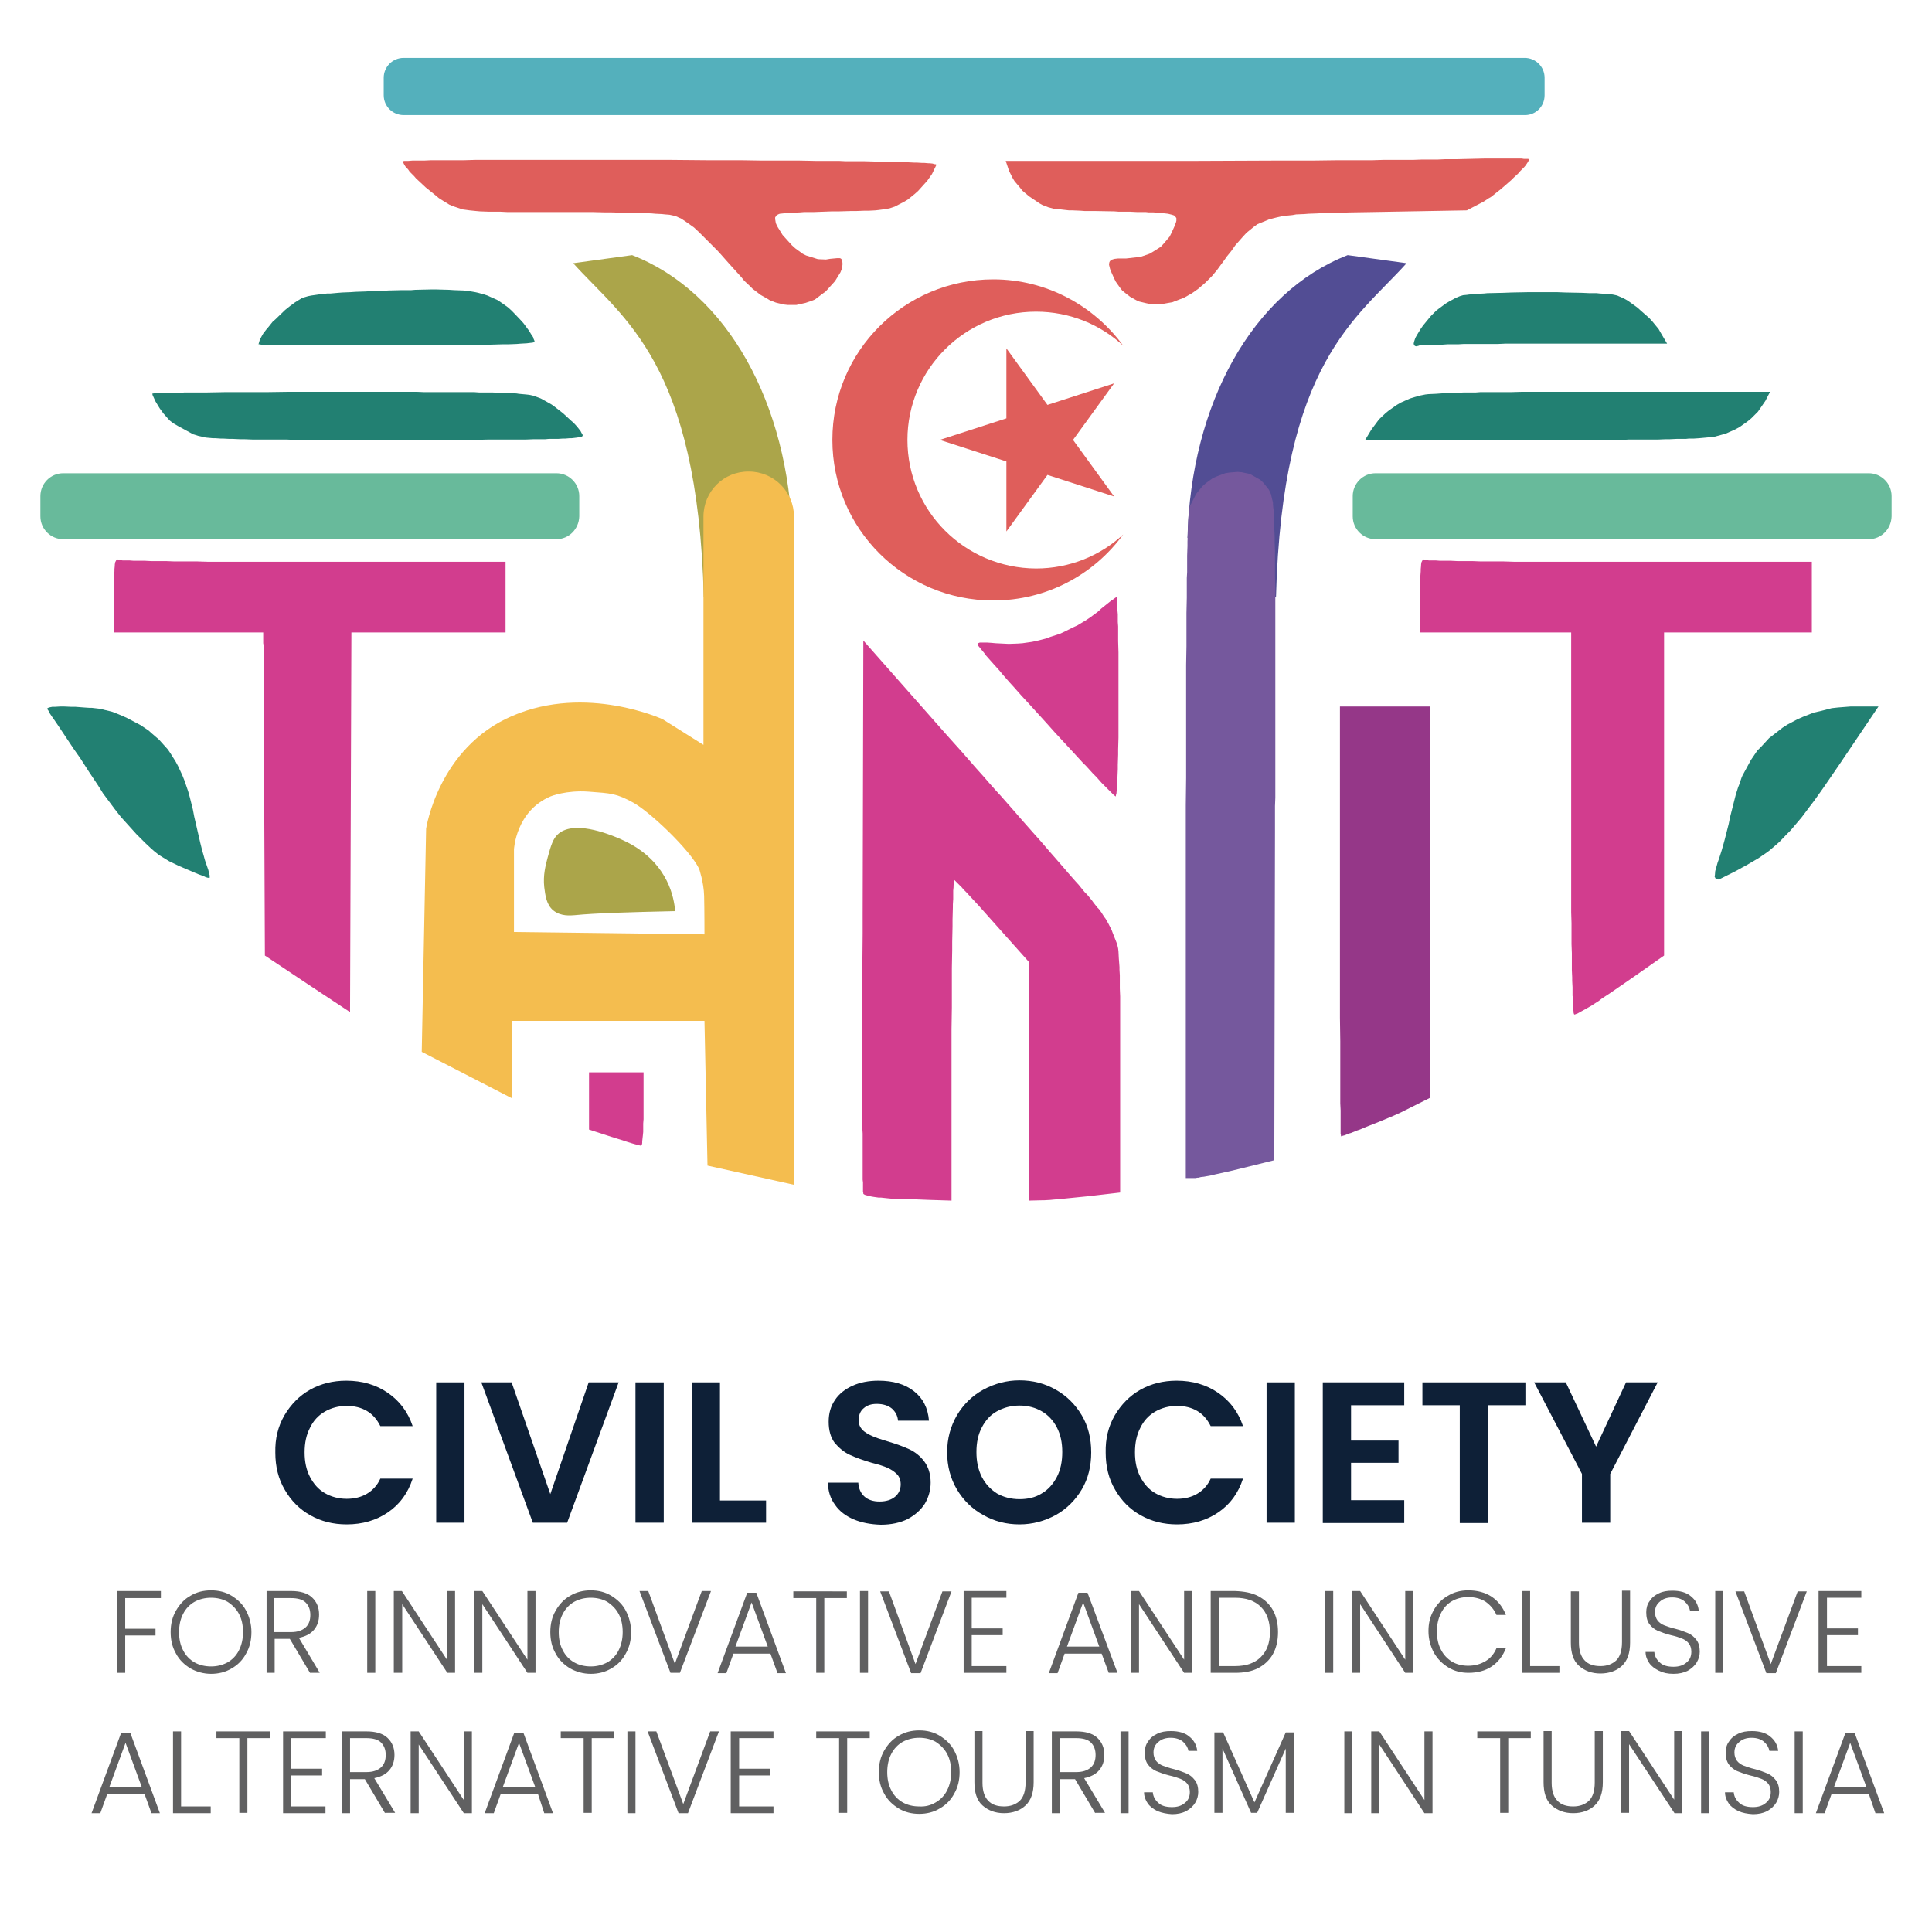
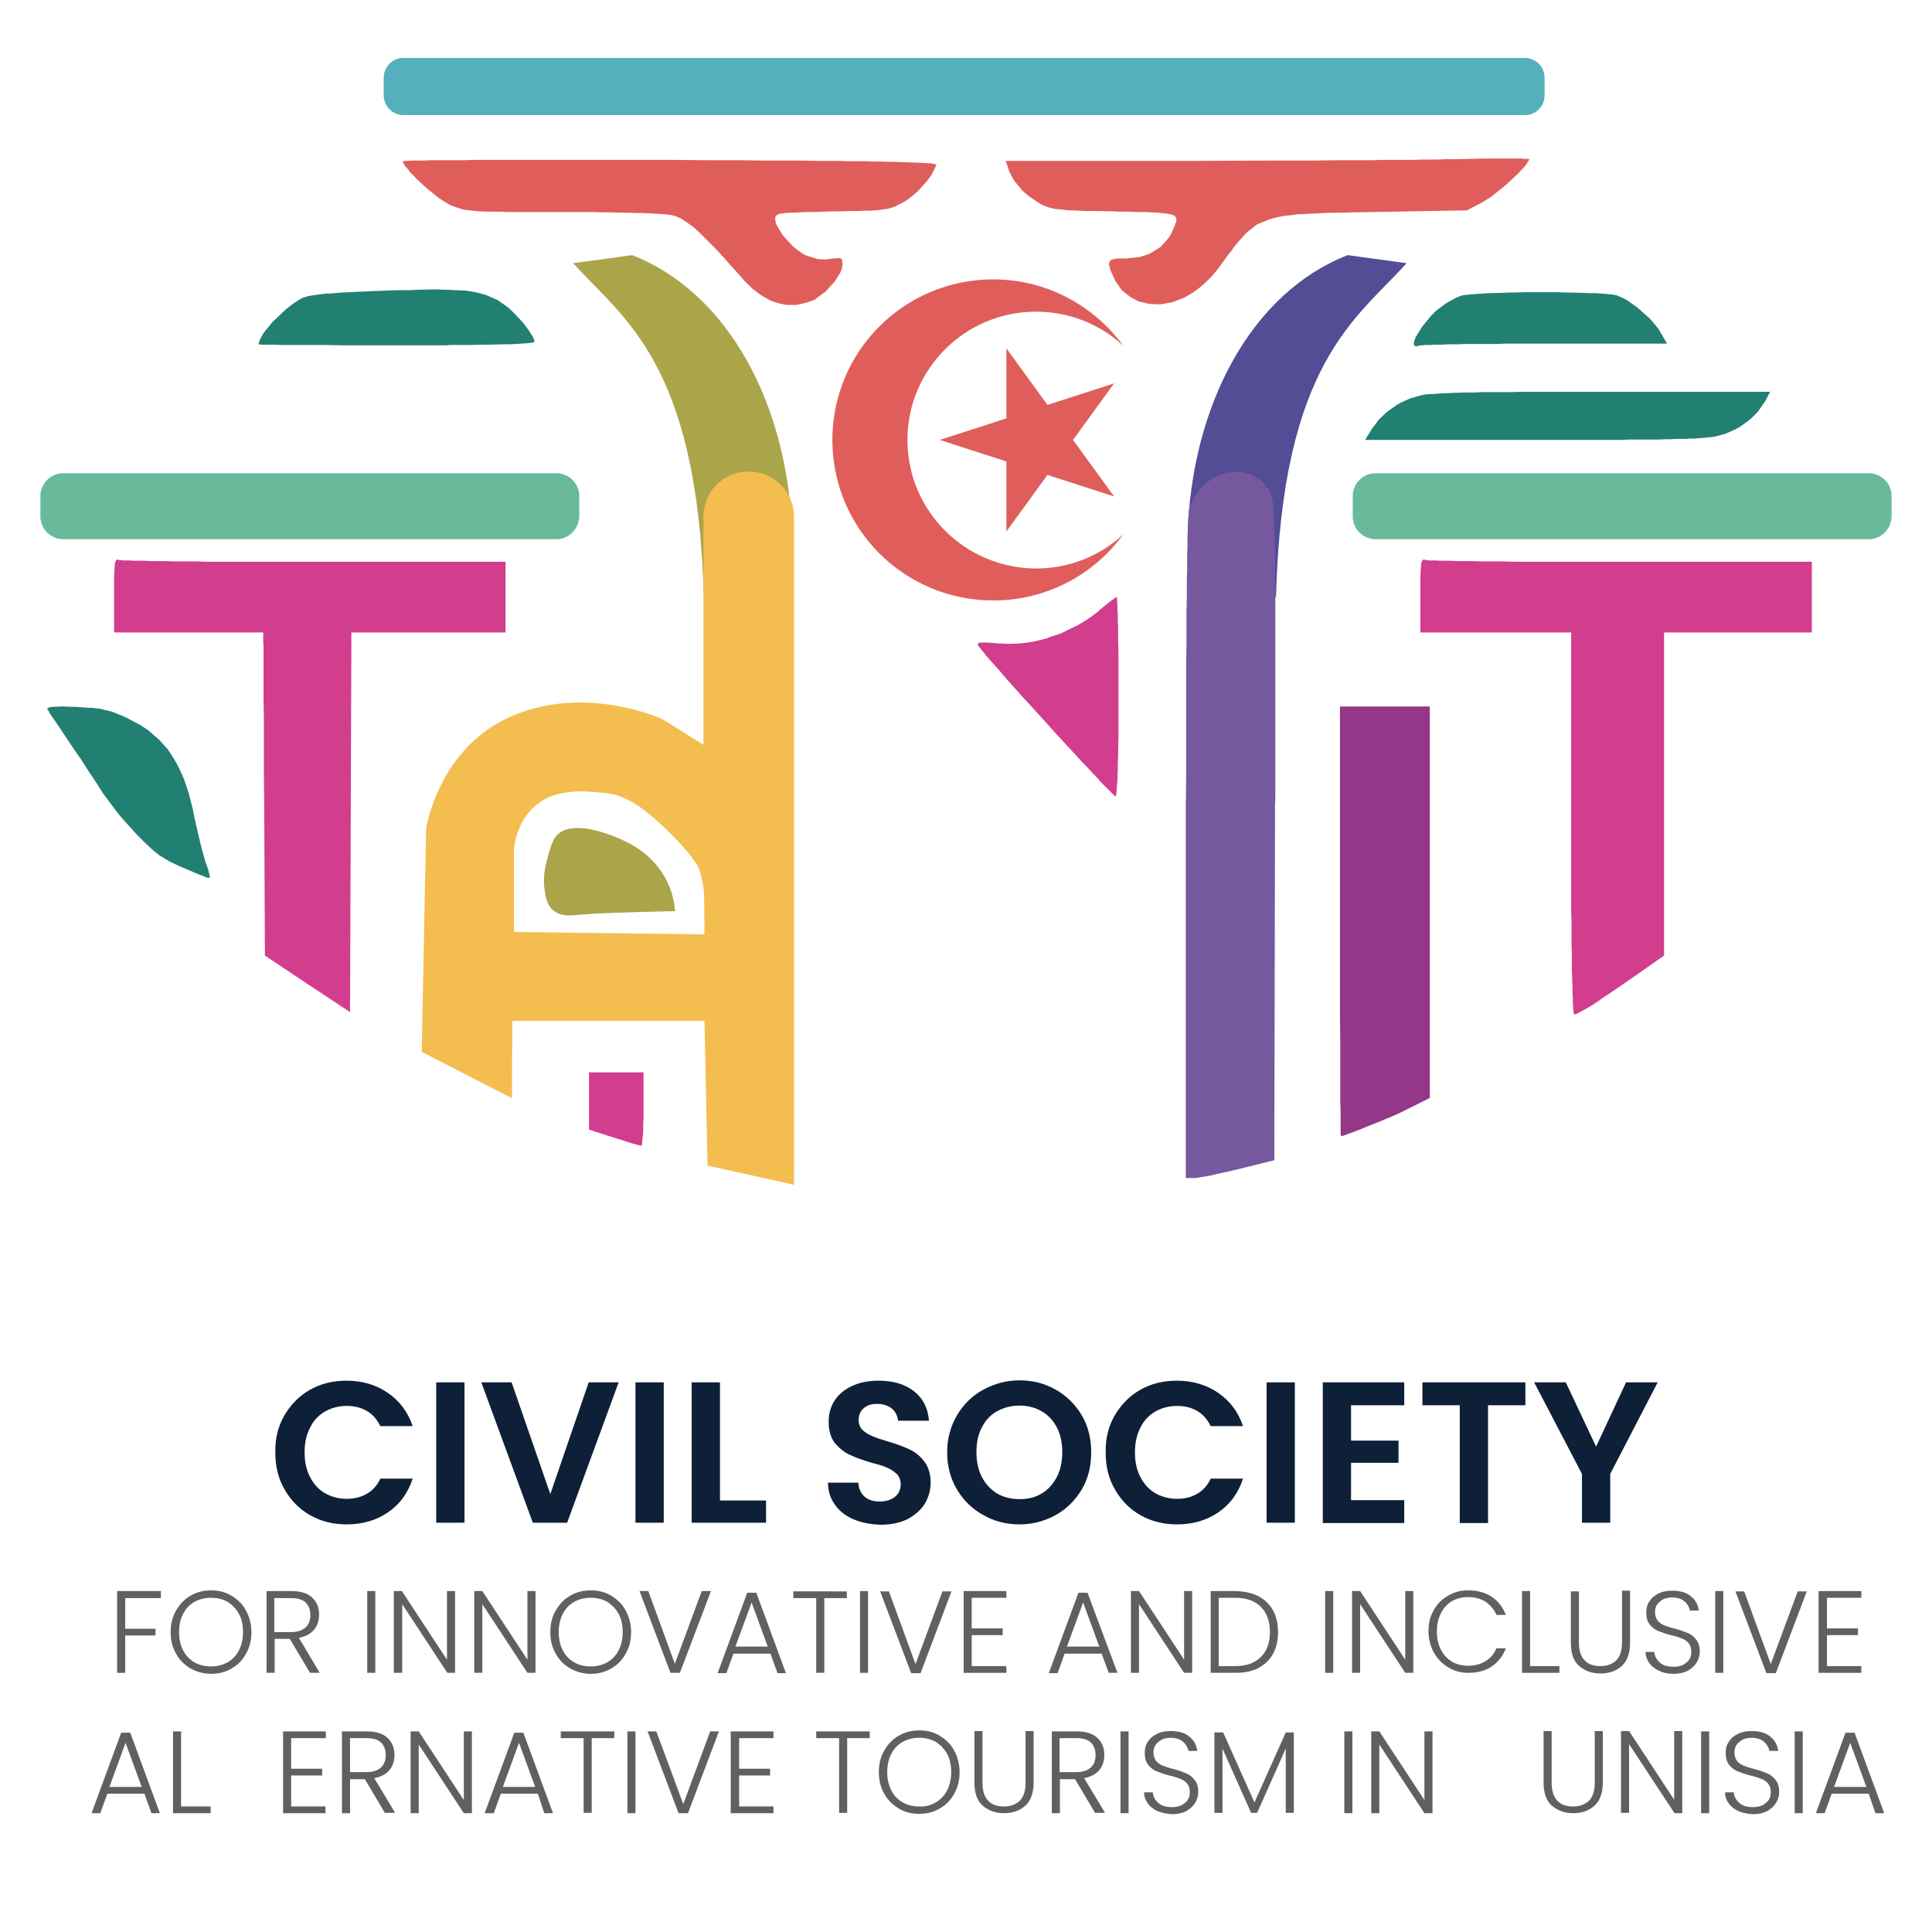
<svg xmlns="http://www.w3.org/2000/svg" version="1.1" id="Layer_1" x="0px" y="0px" viewBox="0 0 574 574" style="enable-background:new 0 0 574 574;" xml:space="preserve">
  <style type="text/css">
	.st0{fill:#54B0BC;}
	.st1{fill:#ABA54A;}
	.st2{fill:#524D94;}
	.st3{fill:#228072;}
	.st4{fill:#D23D8E;}
	.st5{fill:#DF5E5B;}
	.st6{fill:#75589D;}
	.st7{fill:#953788;}
	.st8{fill:#F4BD4F;}
	.st9{fill:#68BA9B;}
	.st10{fill:#606061;}
	.st11{fill:#0E2037;}
</style>
  <g>
    <path class="st0" d="M453.1,34.2H119.9c-3.2,0-5.9-2.6-5.9-5.9v-5.2c0-3.2,2.6-5.9,5.9-5.9h333.1c3.2,0,5.9,2.6,5.9,5.9v5.2   C458.9,31.6,456.3,34.2,453.1,34.2z" />
    <path class="st1" d="M164.4,270.5c-2.1-1.7-2.4-4.6-2.7-6.9c-0.4-3.6,0.4-6.5,1-8.8c1-3.7,1.6-5.5,2.9-6.8   c4.6-4.5,15.1-0.2,17.6,0.8c3.1,1.3,10.7,4.5,14.9,12.9c1.8,3.6,2.3,6.9,2.5,9c-13.7,0.3-23.8,0.6-29.8,1.2   C169.5,272,166.6,272.3,164.4,270.5z" />
    <path class="st1" d="M235.4,159.8c-1-39.8-19.3-73-47.6-84c-5.8,0.8-11.7,1.6-17.5,2.4c14.7,16.4,37,29.4,38.8,99.3L235.4,159.8z" />
    <path class="st2" d="M352.8,159.8c1-39.8,19.3-73,47.6-84c5.8,0.8,11.7,1.6,17.5,2.4c-14.7,16.4-37,29.4-38.8,99.3L352.8,159.8z" />
    <polyline class="st3" points="235.6,352.4 235.6,352.4 235.6,352.3  " />
-     <polyline class="st3" points="546.3,227.4 541.7,234.1 539,237.9 537.7,239.6 535.3,242.8 534.2,244.1 532,246.7 530.9,247.8    528.8,250 527.8,250.9 525.7,252.7 524.6,253.5 522.4,255 521.2,255.7 518.8,257.1 517.5,257.8 515.7,258.8 514.9,259.2 513.3,260    512.7,260.3 511.5,260.9 511.1,261.1 510.5,261.3 510.4,261.3 509.7,261 509.4,260.4 509.5,260 509.6,258.8 509.8,258.1    510.3,256.3 510.7,255.2 511.5,252.7 512.1,250.6 512.4,249.5 513.6,244.8 514,242.8 515.7,236.1 516.4,233.9 516.8,232.9    517.4,231.1 517.7,230.4 520.2,225.8 522.1,223 523.3,221.8 525.6,219.3 526.9,218.3 529.6,216.2 531,215.3 534,213.7 535.6,213    538.9,211.7 540.7,211.3 544.2,210.4 546,210.2 549.8,209.9 558.1,209.9  " />
    <polyline class="st3" points="19,209.9 21.3,210 22.5,210 25.1,210.2 26.6,210.3 27.3,210.3 29.9,210.6 31,210.9 33.1,211.4    34.2,211.8 36.4,212.7 37.7,213.3 41.7,215.4 44.1,217 45.1,217.9 47.2,219.7 48.1,220.7 49.9,222.7 50.7,223.9 52.2,226.3    52.9,227.6 54.2,230.4 54.8,231.9 55.9,235.1 56.4,236.9 57.3,240.5 57.7,242.6 59.5,250.4 60.1,252.8 60.4,253.8 60.9,255.6    61.1,256.2 61.9,258.5 62.1,259.4 62.3,260.1 62.3,260.4 62.3,260.8 62.3,260.8 61.8,260.8 61.1,260.6 60.7,260.4 59.7,260    59.1,259.8 57.9,259.3 57.2,259 54.4,257.8 53,257.2 50.3,255.9 49.3,255.3 47.2,254 45.7,252.8 44.9,252.1 43.2,250.5 42.3,249.6    40.5,247.8 39.6,246.8 35.9,242.7 34.1,240.4 30.6,235.7 29.1,233.3 26.5,229.4 24.7,226.6 23.8,225.2 21.9,222.5 21.1,221.3    19.5,218.9 18.9,218 17.1,215.3 16,213.7 15.5,213 14.7,211.8 14.5,211.3 14,210.6 14,210.5 14.5,210.2 15.5,210 16.2,210    17.9,209.9  " />
    <polyline class="st4" points="331.9,178 331.9,179 332,179.8 332,181.4 332.1,182.5 332.1,184.8 332.2,186.1 332.2,188.9    332.2,190.5 332.3,193.8 332.3,195.5 332.3,199.1 332.3,201.1 332.3,205 332.3,207 332.3,211.4 332.3,213.4 332.3,217.4    332.3,219.2 332.2,222.7 332.2,224.2 332.1,227.2 332.1,228.5 332,230.9 332,231.9 331.8,233.8 331.8,234.5 331.7,235.7 331.6,236    331.5,236.6 331.4,236.6 330.8,236.1 330,235.3 329.4,234.7 328.1,233.4 327.3,232.6 325.7,230.8 324.7,229.8 322.7,227.6    321.6,226.5 319.4,224.1 318.2,222.8 313.3,217.5 310.8,214.7 305.8,209.2 303.4,206.6 301.1,204 300,202.8 297.9,200.4 297,199.3    295.2,197.3 294.4,196.4 292.9,194.7 292.4,194 291.4,192.8 291,192.3 290.5,191.7 290.5,191.6 290.6,191.1 291.1,190.9    291.5,190.9 292.5,190.9 293.2,190.9 294.7,191 295.7,191.1 299.7,191.3 302.4,191.2 303.8,191.1 306.6,190.7 308,190.4    310.8,189.7 312.1,189.2 314.9,188.3 316.2,187.7 318.8,186.4 320.1,185.8 322.6,184.3 323.8,183.5 326.1,181.8 327.2,180.8    330.2,178.4 331,177.9 331.2,177.7 331.7,177.4 331.8,177.4  " />
    <polyline class="st3" points="524.5,119.1 522.3,122.3 520.3,124.3 519.2,125.2 516.8,126.9 515.5,127.6 512.8,128.8 511.4,129.2    510.3,129.5 509.6,129.7 508,129.9 507,130 504.8,130.2 503.3,130.3 501.8,130.3 500.9,130.4 499.2,130.4 498.2,130.4 496.1,130.5    494.9,130.5 492.5,130.6 491.2,130.6 488.5,130.6 487,130.6 483.8,130.6 482.1,130.7 478.6,130.7 476.7,130.7 472.7,130.7    470.5,130.7 466.1,130.7 463.7,130.7 458.7,130.7 405.6,130.7 407.4,127.7 409.7,124.6 411.6,122.8 412.7,121.9 415,120.3    416.2,119.6 418.9,118.4 420.2,118 422,117.5 423.5,117.2 424.4,117.1 426.6,117 428,116.9 429.4,116.8 430.2,116.8 432,116.7    432.9,116.7 435,116.6 436.1,116.6 438.5,116.6 439.8,116.5 442.5,116.5 444,116.5 447.2,116.5 448.9,116.5 452.4,116.4    454.4,116.4 458.4,116.4 460.7,116.4 465.2,116.4 467.7,116.4 472.7,116.4 525.9,116.4  " />
-     <polyline class="st3" points="100.9,116.4 110.3,116.4 116.1,116.4 118.7,116.4 123.7,116.4 126,116.5 130.3,116.5 132.3,116.5    136,116.5 137.7,116.5 140.9,116.5 142.3,116.6 145,116.6 146.2,116.6 148.4,116.7 149.4,116.7 151.2,116.8 152,116.8 153.5,116.9    154.1,117 156.3,117.2 157.2,117.3 158.6,117.6 159.1,117.8 160.2,118.2 160.7,118.4 162.5,119.4 163.9,120.2 164.6,120.7    167.3,122.8 168.6,124 169.8,125.1 170.4,125.6 171.4,126.7 171.8,127.2 172.5,128.1 172.7,128.5 173.1,129.2 173.1,129.5    172.9,129.7 172.5,129.8 171.5,130 170.7,130.1 169.8,130.2 169.2,130.2 168,130.3 167.3,130.3 165.8,130.4 164.9,130.4    163.1,130.4 162,130.5 159.8,130.5 158.6,130.5 156.1,130.6 154.6,130.6 151.7,130.6 150.1,130.6 146.7,130.6 144.9,130.6    141.1,130.7 139,130.7 134.7,130.7 132.4,130.7 127.7,130.7 125.1,130.7 119.9,130.7 117.1,130.7 107.5,130.7 101.7,130.7    99,130.7 94,130.7 91.7,130.7 87.3,130.7 85.3,130.6 81.5,130.6 79.8,130.6 76.6,130.6 75.2,130.6 72.5,130.5 71.3,130.5    69.1,130.4 68.1,130.4 66.2,130.3 65.5,130.3 64,130.2 63.3,130.2 61.1,130 60.3,129.8 58.9,129.5 58.3,129.3 57.3,129 56.8,128.7    53.1,126.7 51.9,126 51.4,125.7 50.5,125 50.2,124.7 48.6,122.9 47.5,121.4 47,120.6 46.1,119.1 45.8,118.4 45.3,117.3 45.3,116.9    45.6,116.9 46.1,116.8 46.4,116.8 47.3,116.8 47.8,116.8 49,116.7 49.7,116.7 51.2,116.7 52,116.7 53.8,116.7 54.8,116.6    56.9,116.6 58,116.6 60.4,116.6 61.6,116.6 66.9,116.5 69.9,116.5 76,116.5 79.3,116.5 86.1,116.4 89.7,116.4 97,116.4  " />
    <polyline class="st3" points="462.5,86.8 465.1,86.9 470.1,87 472.3,87.1 474.4,87.1 475.3,87.2 477,87.3 477.8,87.4 479.1,87.5    479.6,87.6 480.5,87.8 480.7,87.9 482.3,88.6 483.4,89.2 484,89.6 486.5,91.4 487.6,92.4 490,94.5 491,95.6 492.8,97.8 493.3,98.7    495.3,102.1 459.2,102.1 454.3,102.1 451.9,102.1 447.2,102.1 445,102.2 440.8,102.2 438.8,102.2 434.9,102.2 433.2,102.3    430,102.3 428.6,102.4 426,102.4 425,102.5 423.2,102.5 422.6,102.6 421.7,102.6 421.6,102.7 420.8,102.9 420.4,102.8 420.3,102.7    420,102.2 420.1,101.6 420.5,100.4 421,99.5 422.1,97.7 422.8,96.7 425.1,93.9 426.7,92.3 427.6,91.6 429.5,90.2 430.5,89.6    432.5,88.5 433.7,88 434.7,87.7 435.8,87.6 436.5,87.5 438.1,87.4 439,87.3 440.9,87.2 441.9,87.1 446.5,87 449.1,86.9 454.3,86.8    457.1,86.8  " />
    <polyline class="st3" points="129.8,86 133.4,86.1 134.9,86.2 137.7,86.3 138.9,86.4 141.2,86.8 142.1,87 143.9,87.5 144.8,87.8    147.9,89.2 149.5,90.3 150.9,91.3 151.9,92.2 152.4,92.7 154.5,94.9 155.5,96 157.2,98.3 157.8,99.3 158.4,100.2 158.5,100.6    158.8,101.3 158.8,101.5 158.6,101.7 158.2,101.8 157.3,101.9 156.5,102 154.7,102.1 153.5,102.2 150.9,102.3 149.2,102.3    145.7,102.4 143.6,102.4 139.1,102.5 136.5,102.5 133.8,102.5 132.4,102.6 129.5,102.6 127.9,102.6 124.7,102.6 123.1,102.6    119.6,102.6 117.8,102.6 109.5,102.6 104.3,102.6 101.9,102.6 97.1,102.5 94.9,102.5 90.7,102.5 88.8,102.5 85.3,102.5 83.8,102.5    81,102.4 80,102.4 78.2,102.4 77.6,102.4 77.1,102.3 77,102.3 76.8,102.3 76.8,102.3 77.2,100.9 77.8,99.8 78.2,99.1 79.2,97.8    79.8,97.1 81,95.6 81.8,94.9 84.7,92.1 86.2,90.9 87.7,89.8 88.5,89.3 89.8,88.5 90.5,88.3 91.5,88 92.5,87.8 93.2,87.7 94.6,87.5    95.4,87.4 97.2,87.2 98.2,87.2 100.4,87 101.7,86.9 104.2,86.8 105.6,86.7 108.6,86.6 110.2,86.5 113.6,86.4 115.4,86.3    119.6,86.2 122.2,86.2 123.4,86.1 127.9,86  " />
    <polyline class="st5" points="168.2,47.5 178,47.5 183.1,47.5 193.6,47.5 199.1,47.5 210.1,47.6 217,47.6 220.2,47.6 226.4,47.7    229.3,47.7 234.9,47.7 237.5,47.7 242.5,47.8 244.8,47.8 249.3,47.8 251.3,47.9 255.2,47.9 256.9,47.9 260.3,48 261.8,48    264.7,48.1 266,48.1 268.5,48.2 269.5,48.2 271.5,48.3 272.3,48.3 273.9,48.4 274.6,48.4 275.8,48.5 276.2,48.5 277.1,48.6    277.4,48.7 277.8,48.8 278,48.8 278.2,48.9 278.2,49 276.9,51.7 275.5,53.7 274.6,54.7 272.8,56.7 271.8,57.6 269.7,59.3    268.7,59.9 265.8,61.4 264.9,61.7 264.3,61.9 263.2,62.1 262.5,62.2 261,62.4 260.1,62.5 258.2,62.6 256.9,62.6 254.3,62.7    252.7,62.7 249.3,62.8 247.2,62.8 241.8,63 238.9,63 237.7,63.1 235.6,63.2 234.7,63.2 233.2,63.3 232.7,63.4 231.7,63.5    231.4,63.6 230.8,63.9 230.7,64 230.3,64.6 230.3,65.1 230.5,66.3 230.9,67.2 231.2,67.7 232.5,69.8 233.4,70.8 235.3,72.9    236.3,73.8 238.5,75.4 239.5,75.9 243,77 245.4,77.1 246.6,76.9 248.7,76.7 249.5,76.7 249.8,76.8 250.1,77.1 250.2,77.4    250.3,78.1 250.3,78.7 250.1,79.9 249.7,80.9 249.4,81.4 248.1,83.5 247.2,84.5 245.3,86.6 244.2,87.4 242.1,89 241.1,89.4    239.3,90 238.4,90.2 236.6,90.6 235.7,90.6 234,90.6 233.1,90.5 231.3,90.1 230.5,89.9 228.7,89.2 227.9,88.7 226.1,87.7    225.3,87.1 223.6,85.8 222.8,85 221.1,83.4 220.3,82.4 216.5,78.2 214.2,75.6 213.2,74.5 211.1,72.4 210.2,71.5 208.5,69.8    207.7,69 206.2,67.6 205.5,67.1 204.1,66.1 203.5,65.7 202.3,64.9 201.8,64.7 200.7,64.2 200.3,64.1 198.9,63.8 197.6,63.7    196.7,63.6 194.7,63.5 193.6,63.4 191.1,63.3 189.7,63.3 186.8,63.2 185.1,63.2 181.7,63.1 179.8,63.1 176,63 173.9,63 169.6,63    167.4,63 162.3,63 159.3,63 157.9,63 155.3,63 154.1,63 151.8,63 150.7,63 148.7,62.9 147.8,62.9 146.1,62.9 145.4,62.9    142.6,62.8 141.5,62.7 139.5,62.5 138.8,62.4 137.3,62.2 136.8,62 134.7,61.3 133.5,60.8 131.7,59.7 130.3,58.8 129.6,58.2    126.5,55.7 125,54.3 123.6,53 123,52.3 121.7,51 121.3,50.4 120.4,49.4 120.1,48.9 119.7,48.1 119.7,47.9 120.1,47.8 120.8,47.8    121.3,47.8 122.5,47.7 123.3,47.7 124.9,47.7 126,47.7 128.1,47.6 129.3,47.6 131.9,47.6 133.3,47.6 136.2,47.6 137.9,47.6    141.2,47.5 143,47.5 146.7,47.5 148.6,47.5 152.6,47.5 154.8,47.5 159.1,47.5 161.3,47.5 165.9,47.5  " />
    <polyline class="st5" points="448,47.1 449.9,47.1 450.7,47.1 452.1,47.1 452.7,47.2 453.6,47.2 453.9,47.2 454.4,47.3 454.4,47.3    453.9,48.2 453.3,49.1 452.8,49.7 451.7,50.8 451.1,51.5 449.7,52.8 449,53.5 445.9,56.2 444.5,57.3 443,58.5 442.3,58.9    441.1,59.7 440.6,60 435.8,62.5 407.7,63 401.5,63.1 397.8,63.2 396.2,63.2 393,63.3 391.5,63.4 388.8,63.5 387.5,63.6 385.1,63.7    384,63.9 382,64.1 381.1,64.2 379.3,64.6 378.5,64.8 377,65.2 376.3,65.5 373.6,66.6 372.5,67.4 370.3,69.2 369.2,70.4 367,72.9    365.8,74.6 364.5,76.2 363.8,77.2 362.4,79.1 361.6,80.2 360.1,82 358.8,83.3 358.1,84 356.7,85.2 356,85.8 354.6,86.8 354,87.2    351.7,88.5 350.6,88.9 348.3,89.8 347.1,90 344.9,90.4 343.8,90.4 341.6,90.3 340.6,90.1 338.5,89.6 337.6,89.2 335.8,88.2    335,87.6 333.4,86.3 332.7,85.4 331.5,83.7 331,82.7 330.2,80.9 329.8,79.9 329.7,79.5 329.5,78.7 329.5,78.4 329.6,77.9    329.7,77.7 330,77.3 330.2,77.2 330.8,77 331.2,76.9 332.1,76.8 332.6,76.8 333.8,76.8 334.5,76.8 338.9,76.3 341.5,75.4    342.7,74.7 344.9,73.3 345.8,72.3 347.5,70.3 348.1,69.1 349,67.1 349.4,66 349.5,65.6 349.5,64.8 349.3,64.5 348.8,64 348.2,63.8    347,63.5 346.1,63.4 344.1,63.2 342.7,63.1 341.3,63.1 340.4,63 338.7,63 337.8,63 335.8,62.9 334.7,62.9 332.4,62.9 331.1,62.8    325.5,62.7 322.3,62.7 321,62.6 318.6,62.5 317.6,62.5 315.8,62.3 315,62.2 313.6,62.1 313,62 311.9,61.7 311.5,61.6 309.7,60.9    308.8,60.4 305.7,58.3 303.8,56.7 303,55.7 301.4,53.8 300.8,52.8 299.8,50.8 299.5,49.9 298.8,47.8 354.9,47.8 378.4,47.7    386.2,47.7 389.9,47.7 397.4,47.6 400.9,47.6 407.8,47.6 411,47.5 417.1,47.5 419.8,47.5 422.5,47.4 423.7,47.4 426.1,47.4    427.2,47.4 429.3,47.3 430.2,47.3 431.9,47.3 432.7,47.3 441.1,47.1 443.6,47.1 444.8,47.1 447,47.1  " />
    <polyline class="st6" points="368.9,140.3 371.3,140.8 372.4,141.4 374.5,142.6 375.4,143.5 377,145.5 377.6,146.8 378,148.5    378.2,149.3 378.2,149.8 378.3,150.9 378.4,151.6 378.5,153.1 378.5,154 378.6,155.9 378.6,157 378.7,159.4 378.7,160.9    378.8,163.8 378.8,165.6 378.8,169.2 378.8,171.3 378.9,175.6 378.9,178.1 378.9,183.2 378.9,186.1 378.9,192 378.9,195.4    378.9,202.2 378.9,206.1 378.9,209.9 378.9,211.9 378.9,216.1 378.9,218.2 378.9,222.6 378.9,224.9 378.9,229.6 378.9,232    378.9,237 378.8,239.5 378.8,244.8 378.8,247.5 378.6,344.7 368.1,347.3 365.2,348 363.8,348.3 361.1,348.9 359.9,349.2    357.7,349.6 356.8,349.7 356,349.9 355.7,349.9 355.2,350 355,350 352.3,350 352.3,252 352.3,239.2 352.4,231.1 352.4,227.4    352.4,220 352.4,216.5 352.4,209.7 352.4,206.6 352.4,200.4 352.4,197.6 352.5,192 352.5,189.4 352.5,184.4 352.5,182.1    352.6,177.6 352.6,175.6 352.6,171.7 352.7,170 352.7,166.6 352.7,165.1 352.8,162.2 352.8,160.9 352.9,158.5 352.9,157.5    353,155.6 353,154.8 353.1,153.3 353.2,152.8 353.2,151.7 353.3,151.4 353.4,150.8 353.4,150.6 355.4,146.7 357.2,144.5    358.2,143.6 360.4,142 361.6,141.5 364,140.6 365.2,140.4 367.7,140.2  " />
-     <polyline class="st4" points="281.3,218.4 285.7,223.3 288.5,226.5 289.8,228 292.4,230.9 293.6,232.3 296,235 297.2,236.3    301.6,241.3 303.5,243.5 307.3,247.8 309,249.7 312.1,253.3 313.5,254.9 316.2,258 317.3,259.3 319.5,261.8 320.5,262.9 322.2,265    323,265.8 324.4,267.5 324.9,268.2 326,269.6 326.5,270.1 327.3,271.2 327.6,271.7 328.2,272.6 328.5,273 329.3,274.4 329.6,275    330.3,276.4 330.6,277.2 331.9,280.5 332.2,281.8 332.3,282.7 332.4,284.7 332.5,286 332.6,287.3 332.6,288.1 332.7,289.8    332.7,290.7 332.7,292.6 332.7,293.7 332.8,296 332.8,297.3 332.8,300 332.8,301.5 332.8,304.6 332.8,306.3 332.8,309.8    332.8,311.8 332.8,315.9 332.8,354.3 323.3,355.4 315.3,356.2 313,356.4 312,356.5 310.2,356.6 309.7,356.6 305.6,356.7    305.6,321.2 305.6,285.7 294.9,273.7 290.8,269.1 288.2,266.3 287.2,265.2 286.2,264.2 285.8,263.7 285,262.9 284.7,262.6    284.1,262 283.9,261.8 283.6,261.5 283.5,261.5 283.4,261.7 283.4,262.1 283.4,262.4 283.3,263.1 283.3,263.6 283.2,264.6    283.2,265.2 283.2,266.4 283.2,267.1 283.1,268.7 283.1,269.5 283,273.2 283,275.3 282.9,279.8 282.9,282.3 282.8,287.6    282.8,290.4 282.8,296.3 282.8,299.4 282.7,305.7 282.7,356.7 276.3,356.5 271.2,356.3 268.3,356.2 267,356.2 264.6,356.1    263.6,356 261.7,355.8 261,355.8 259.6,355.6 259,355.5 258,355.3 257.7,355.2 257,355 256.8,354.9 256.5,354.7 256.5,354.5    256.4,354 256.4,353.2 256.4,352.6 256.4,351.3 256.3,350.5 256.3,348.7 256.3,347.6 256.3,345.4 256.3,344.1 256.3,341.4    256.3,339.9 256.3,336.8 256.2,335.1 256.2,331.6 256.2,329.8 256.2,325.9 256.2,323.9 256.2,319.7 256.2,317.5 256.2,313.1    256.2,310.8 256.2,306 256.2,303.6 256.2,293.5 256.2,288.2 256.3,277.4 256.3,271.8 256.5,190.3  " />
    <polyline class="st4" points="191.2,329.5 191.2,332.5 191.1,333.8 191.1,336.3 191,337.3 190.8,339.1 190.8,339.6 190.7,340.1    190.6,340.2 190.5,340.5 190.5,340.4 189.6,340.2 188.5,339.9 187.8,339.7 186.2,339.2 185.3,338.9 183.4,338.3 182.4,338    175,335.6 175,318.6 191.2,318.6  " />
    <polyline class="st7" points="424.8,326.2 419,329.1 416.2,330.5 414,331.5 412.8,332 410.4,333 409.2,333.5 406.9,334.4    405.9,334.8 404,335.6 403.1,335.9 401.4,336.6 400.7,336.8 399.5,337.3 399.1,337.4 398.4,337.6 398.4,337.6 398.4,337.3    398.3,336.8 398.3,336.3 398.3,335.4 398.3,334.7 398.3,333.4 398.3,332.6 398.3,330.9 398.3,329.9 398.2,327.8 398.2,326.7    398.2,324.3 398.2,323 398.2,320.3 398.2,318.9 398.2,315.9 398.2,314.3 398.2,311.1 398.2,309.4 398.1,302.4 398.1,298.5    398.1,290.7 398.1,286.6 398.1,278.1 398.1,209.9 424.8,209.9  " />
    <polyline class="st4" points="423.5,166.4 423.9,166.4 424.5,166.5 424.9,166.5 425.9,166.5 426.5,166.5 427.8,166.6 428.5,166.6    430.1,166.6 431,166.6 433,166.7 434,166.7 436.2,166.7 437.4,166.7 439.9,166.8 441.2,166.8 446.7,166.8 449.8,166.9 456.1,166.9    459.5,166.9 466.5,166.9 470.2,166.9 477.7,166.9 538.3,166.9 538.3,187.9 494.4,187.9 494.4,283.9 485.7,290 478.3,295.1    476,296.6 475.1,297.3 473.4,298.4 472.8,298.8 470.5,300.1 469.6,300.6 468.7,301.1 468.4,301.2 467.9,301.4 467.7,301.4    467.6,301.2 467.5,300.8 467.5,300.5 467.4,299.8 467.4,299.4 467.3,298.4 467.3,297.8 467.3,296.5 467.2,295.8 467.2,294.2    467.2,293.3 467.1,291.4 467.1,290.4 467,288.2 467,287 467,284.6 467,283.2 466.9,280.5 466.9,279 466.9,276 466.9,274.3    466.8,271 466.8,269.3 466.8,265.7 466.8,263.8 466.8,259.9 466.8,257.8 466.8,253.6 466.8,251.4 466.8,247 466.8,187.9 422,187.9    422,176.9 422,173.6 422,171.8 422,171.1 422.1,169.7 422.1,169.1 422.2,168.1 422.2,167.8 422.3,167.1 422.4,166.9 422.6,166.5    422.7,166.4 423.1,166.2  " />
    <polyline class="st4" points="35.4,166.4 35.8,166.4 36.4,166.5 36.8,166.5 37.8,166.5 38.4,166.5 39.7,166.6 40.4,166.6 42,166.6    43,166.6 44.9,166.7 45.9,166.7 48.1,166.7 49.3,166.7 51.8,166.8 53.1,166.8 58.6,166.8 61.7,166.9 68,166.9 71.4,166.9    78.4,166.9 82.1,166.9 89.6,166.9 150.2,166.9 150.2,187.9 104.4,187.9 104,300.7 91.3,292.3 78.7,283.9 78.5,239 78.4,229.9    78.4,224.1 78.4,221.3 78.4,215.9 78.4,213.4 78.3,208.6 78.3,206.4 78.3,202.2 78.3,200.4 78.3,197.1 78.3,195.8 78.3,194.5    78.3,194 78.3,193 78.3,192.6 78.3,191.8 78.3,191.6 78.2,191.1 78.2,191 78.2,187.9 33.9,187.9 33.9,176.9 33.9,173.6 33.9,171.8    33.9,171.1 34,169.7 34,169.1 34.1,168.1 34.1,167.8 34.2,167.1 34.3,166.9 34.5,166.5 34.6,166.4 35,166.2  " />
    <path class="st8" d="M209,153.5v67.8l-12.1-7.6c0,0-22.7-10.5-44.7-1c-22,9.4-25.6,33.5-25.6,33.5l-1.3,66.3l26.8,13.8l0.1-23h57.1   l0.9,43l25.7,5.7V153.5c0-7.4-6-13.4-13.4-13.4h0C215,140,209,146,209,153.5z M152.7,276.9v-24.5c0,0,0.5-11.4,10.9-15.8   c0,0,4.6-1.9,11.3-1.4c6.7,0.5,8.2,0.5,13.3,3.3c5,2.8,16.8,14,19.5,19.6c0,0,1.4,4,1.5,8.1c0.1,4.1,0.1,11.4,0.1,11.4L152.7,276.9   z" />
    <path class="st9" d="M555.2,160.2H408.7c-3.7,0-6.8-3-6.8-6.8v-6c0-3.7,3-6.8,6.8-6.8h146.5c3.7,0,6.8,3,6.8,6.8v6   C561.9,157.2,558.9,160.2,555.2,160.2z" />
    <path class="st9" d="M165.3,160.2H18.8c-3.7,0-6.8-3-6.8-6.8v-6c0-3.7,3-6.8,6.8-6.8h146.5c3.7,0,6.8,3,6.8,6.8v6   C172,157.2,169,160.2,165.3,160.2z" />
    <g>
      <g>
        <path class="st10" d="M47.8,472.8v2H37.2v9.1h9v2h-9V497h-2.4v-24.3H47.8z" />
        <path class="st10" d="M56.6,495.7c-1.8-1.1-3.3-2.5-4.3-4.4c-1.1-1.9-1.6-4-1.6-6.4s0.5-4.5,1.6-6.4c1.1-1.9,2.5-3.4,4.3-4.4     c1.8-1.1,3.9-1.6,6.1-1.6c2.3,0,4.3,0.5,6.1,1.6c1.8,1.1,3.3,2.5,4.3,4.4c1,1.9,1.6,4,1.6,6.4s-0.5,4.5-1.6,6.4     c-1,1.9-2.5,3.4-4.3,4.4c-1.8,1.1-3.9,1.6-6.1,1.6C60.5,497.3,58.4,496.7,56.6,495.7z M67.6,493.9c1.4-0.8,2.6-2,3.4-3.6     s1.2-3.4,1.2-5.4c0-2.1-0.4-3.9-1.2-5.4s-2-2.7-3.4-3.6c-1.4-0.8-3.1-1.2-4.9-1.2c-1.8,0-3.4,0.4-4.9,1.2c-1.4,0.8-2.6,2-3.4,3.6     c-0.8,1.5-1.2,3.4-1.2,5.4c0,2.1,0.4,3.9,1.2,5.4c0.8,1.6,2,2.8,3.4,3.6c1.4,0.8,3.1,1.2,4.9,1.2     C64.5,495.1,66.1,494.7,67.6,493.9z" />
        <path class="st10" d="M92.1,497l-6-10.1h-4.5V497h-2.4v-24.3h7.3c2.7,0,4.8,0.6,6.2,1.9c1.4,1.3,2.1,3,2.1,5.1     c0,1.8-0.5,3.3-1.5,4.5c-1,1.2-2.5,2-4.5,2.4L95,497H92.1z M81.6,484.9h4.9c1.9,0,3.3-0.5,4.3-1.4c1-0.9,1.4-2.2,1.4-3.7     c0-1.6-0.5-2.8-1.4-3.7c-0.9-0.9-2.4-1.3-4.4-1.3h-4.9V484.9z" />
        <path class="st10" d="M111.5,472.8V497h-2.4v-24.3H111.5z" />
        <path class="st10" d="M135.3,497h-2.4l-13.4-20.4V497H117v-24.3h2.4l13.4,20.4v-20.4h2.4V497z" />
        <path class="st10" d="M159.1,497h-2.4l-13.4-20.4V497h-2.4v-24.3h2.4l13.4,20.4v-20.4h2.4V497z" />
        <path class="st10" d="M169.4,495.7c-1.8-1.1-3.3-2.5-4.3-4.4c-1.1-1.9-1.6-4-1.6-6.4s0.5-4.5,1.6-6.4c1.1-1.9,2.5-3.4,4.3-4.4     c1.8-1.1,3.9-1.6,6.1-1.6c2.3,0,4.3,0.5,6.1,1.6c1.8,1.1,3.3,2.5,4.3,4.4c1,1.9,1.6,4,1.6,6.4s-0.5,4.5-1.6,6.4     c-1,1.9-2.5,3.4-4.3,4.4c-1.8,1.1-3.9,1.6-6.1,1.6C173.3,497.3,171.2,496.7,169.4,495.7z M180.4,493.9c1.4-0.8,2.6-2,3.4-3.6     s1.2-3.4,1.2-5.4c0-2.1-0.4-3.9-1.2-5.4s-2-2.7-3.4-3.6c-1.4-0.8-3.1-1.2-4.9-1.2c-1.8,0-3.4,0.4-4.9,1.2c-1.4,0.8-2.6,2-3.4,3.6     c-0.8,1.5-1.2,3.4-1.2,5.4c0,2.1,0.4,3.9,1.2,5.4c0.8,1.6,2,2.8,3.4,3.6c1.4,0.8,3.1,1.2,4.9,1.2     C177.3,495.1,178.9,494.7,180.4,493.9z" />
        <path class="st10" d="M211.2,472.8L202,497h-2.8l-9.2-24.3h2.6l7.9,21.6l8-21.6H211.2z" />
        <path class="st10" d="M228.9,491.3h-11l-2.1,5.8h-2.6l8.8-23.9h2.7l8.8,23.9H231L228.9,491.3z M228.1,489.2l-4.8-13.1l-4.8,13.1     H228.1z" />
        <path class="st10" d="M251.6,472.8v2h-6.7V497h-2.4v-22.2h-6.8v-2H251.6z" />
        <path class="st10" d="M257.9,472.8V497h-2.4v-24.3H257.9z" />
        <path class="st10" d="M282.7,472.8l-9.2,24.3h-2.8l-9.2-24.3h2.6l7.9,21.6l8-21.6H282.7z" />
        <path class="st10" d="M288.7,474.7v9.1h9.2v2h-9.2v9.2H299v2h-12.7v-24.3H299v2H288.7z" />
        <path class="st10" d="M327.3,491.3h-11l-2.1,5.8h-2.6l8.8-23.9h2.7L332,497h-2.6L327.3,491.3z M326.6,489.2l-4.8-13.1l-4.8,13.1     H326.6z" />
        <path class="st10" d="M354.2,497h-2.4l-13.4-20.4V497h-2.4v-24.3h2.4l13.4,20.4v-20.4h2.4V497z" />
        <path class="st10" d="M373.8,474.2c1.9,1,3.4,2.4,4.4,4.2c1,1.8,1.5,4,1.5,6.5c0,2.5-0.5,4.7-1.5,6.5c-1,1.8-2.5,3.2-4.4,4.2     c-1.9,1-4.2,1.4-6.9,1.4h-7.2v-24.3h7.2C369.6,472.8,371.9,473.2,373.8,474.2z M374.6,492.3c1.8-1.8,2.7-4.2,2.7-7.4     c0-3.2-0.9-5.7-2.7-7.5c-1.8-1.8-4.3-2.7-7.7-2.7h-4.8V495h4.8C370.3,495,372.8,494.1,374.6,492.3z" />
        <path class="st10" d="M396.1,472.8V497h-2.4v-24.3H396.1z" />
        <path class="st10" d="M419.9,497h-2.4l-13.4-20.4V497h-2.4v-24.3h2.4l13.4,20.4v-20.4h2.4V497z" />
        <path class="st10" d="M425.9,478.5c1-1.9,2.5-3.4,4.3-4.4c1.8-1.1,3.8-1.6,6-1.6c2.7,0,5,0.6,7,1.9c1.9,1.3,3.3,3.1,4.2,5.4h-2.8     c-0.7-1.6-1.8-2.9-3.2-3.9c-1.4-0.9-3.1-1.4-5.2-1.4c-1.8,0-3.4,0.4-4.8,1.2s-2.5,2-3.3,3.6c-0.8,1.6-1.2,3.4-1.2,5.4     c0,2.1,0.4,3.9,1.2,5.4c0.8,1.6,1.9,2.7,3.3,3.6c1.4,0.8,3,1.2,4.8,1.2c2,0,3.7-0.5,5.2-1.4s2.5-2.2,3.2-3.8h2.8     c-0.9,2.3-2.3,4.1-4.2,5.4s-4.3,1.9-6.9,1.9c-2.2,0-4.2-0.5-6-1.6c-1.8-1.1-3.2-2.5-4.3-4.4c-1-1.9-1.6-4-1.6-6.4     S424.9,480.3,425.9,478.5z" />
        <path class="st10" d="M454.6,495h8.7v2h-11.1v-24.3h2.4V495z" />
        <path class="st10" d="M469.1,472.8V488c0,2.4,0.6,4.2,1.7,5.3c1.1,1.2,2.7,1.7,4.7,1.7s3.5-0.6,4.7-1.7c1.1-1.1,1.7-2.9,1.7-5.4     v-15.3h2.4V488c0,3.1-0.8,5.4-2.4,6.9s-3.8,2.3-6.4,2.3c-2.6,0-4.7-0.8-6.4-2.3s-2.4-3.9-2.4-6.9v-15.2H469.1z" />
        <path class="st10" d="M492.9,496.4c-1.2-0.6-2.2-1.3-2.9-2.3c-0.7-1-1.1-2.1-1.1-3.3h2.6c0.1,1.2,0.6,2.2,1.6,3.1     c0.9,0.9,2.3,1.3,4.1,1.3c1.6,0,2.9-0.4,3.9-1.3c1-0.8,1.4-1.9,1.4-3.2c0-1-0.3-1.9-0.8-2.5c-0.5-0.6-1.2-1.1-2-1.4     c-0.8-0.3-1.9-0.7-3.3-1c-1.6-0.4-2.9-0.9-3.9-1.3c-0.9-0.4-1.8-1.1-2.4-1.9c-0.7-0.9-1-2.1-1-3.6c0-1.2,0.3-2.4,1-3.3     c0.6-1,1.6-1.8,2.7-2.3c1.2-0.6,2.5-0.8,4.1-0.8c2.2,0,4.1,0.5,5.4,1.6c1.4,1.1,2.2,2.5,2.4,4.3h-2.6c-0.2-1-0.7-1.9-1.6-2.7     c-0.9-0.8-2.2-1.2-3.7-1.2c-1.5,0-2.7,0.4-3.6,1.2c-1,0.8-1.5,1.8-1.5,3.2c0,1,0.3,1.8,0.8,2.5c0.5,0.6,1.2,1.1,2,1.4     c0.8,0.3,1.9,0.7,3.2,1c1.6,0.4,2.8,0.9,3.8,1.3s1.8,1.1,2.5,2c0.7,0.9,1,2.1,1,3.5c0,1.1-0.3,2.2-0.9,3.2     c-0.6,1-1.5,1.8-2.7,2.5c-1.2,0.6-2.6,0.9-4.2,0.9C495.5,497.3,494.1,497,492.9,496.4z" />
        <path class="st10" d="M512,472.8V497h-2.4v-24.3H512z" />
        <path class="st10" d="M536.8,472.8l-9.2,24.3h-2.8l-9.2-24.3h2.6l7.9,21.6l8-21.6H536.8z" />
        <path class="st10" d="M542.8,474.7v9.1h9.2v2h-9.2v9.2h10.2v2h-12.7v-24.3h12.7v2H542.8z" />
        <path class="st10" d="M42.9,532.9h-11l-2.1,5.8h-2.6l8.8-23.9h2.7l8.8,23.9H45L42.9,532.9z M42.1,530.9l-4.8-13.1l-4.8,13.1H42.1     z" />
        <path class="st10" d="M53.9,536.7h8.7v2H51.4v-24.3h2.4V536.7z" />
-         <path class="st10" d="M80.2,514.4v2h-6.7v22.2h-2.4v-22.2h-6.8v-2H80.2z" />
        <path class="st10" d="M86.5,516.4v9.1h9.2v2h-9.2v9.2h10.2v2H84.1v-24.3h12.7v2H86.5z" />
        <path class="st10" d="M114.4,538.7l-6-10.1H104v10.1h-2.4v-24.3h7.3c2.7,0,4.8,0.6,6.2,1.9c1.4,1.3,2.1,3,2.1,5.1     c0,1.8-0.5,3.3-1.5,4.5c-1,1.2-2.5,2-4.5,2.4l6.2,10.3H114.4z M104,526.5h4.9c1.9,0,3.3-0.5,4.3-1.4c1-0.9,1.4-2.2,1.4-3.7     c0-1.6-0.5-2.8-1.4-3.7c-0.9-0.9-2.4-1.3-4.4-1.3H104V526.5z" />
        <path class="st10" d="M140.2,538.7h-2.4l-13.4-20.4v20.4h-2.4v-24.3h2.4l13.4,20.4v-20.4h2.4V538.7z" />
        <path class="st10" d="M159.8,532.9h-11l-2.1,5.8H144l8.8-23.9h2.7l8.8,23.9h-2.6L159.8,532.9z M159,530.9l-4.8-13.1l-4.8,13.1     H159z" />
        <path class="st10" d="M182.5,514.4v2h-6.7v22.2h-2.4v-22.2h-6.8v-2H182.5z" />
        <path class="st10" d="M188.8,514.4v24.3h-2.4v-24.3H188.8z" />
        <path class="st10" d="M213.6,514.4l-9.2,24.3h-2.8l-9.2-24.3h2.6L203,536l8-21.6H213.6z" />
        <path class="st10" d="M219.6,516.4v9.1h9.2v2h-9.2v9.2h10.2v2h-12.7v-24.3h12.7v2H219.6z" />
        <path class="st10" d="M258.4,514.4v2h-6.7v22.2h-2.4v-22.2h-6.8v-2H258.4z" />
        <path class="st10" d="M267,537.3c-1.8-1.1-3.3-2.5-4.3-4.4c-1.1-1.9-1.6-4-1.6-6.4s0.5-4.5,1.6-6.4c1.1-1.9,2.5-3.4,4.3-4.4     c1.8-1.1,3.9-1.6,6.1-1.6c2.3,0,4.3,0.5,6.1,1.6c1.8,1.1,3.3,2.5,4.3,4.4c1,1.9,1.6,4,1.6,6.4s-0.5,4.5-1.6,6.4     c-1,1.9-2.5,3.4-4.3,4.4c-1.8,1.1-3.9,1.6-6.1,1.6C270.9,538.9,268.8,538.4,267,537.3z M278,535.5c1.4-0.8,2.6-2,3.4-3.6     s1.2-3.4,1.2-5.4c0-2.1-0.4-3.9-1.2-5.4s-2-2.7-3.4-3.6c-1.4-0.8-3.1-1.2-4.9-1.2c-1.8,0-3.4,0.4-4.9,1.2c-1.4,0.8-2.6,2-3.4,3.6     c-0.8,1.5-1.2,3.4-1.2,5.4c0,2.1,0.4,3.9,1.2,5.4c0.8,1.6,2,2.8,3.4,3.6c1.4,0.8,3.1,1.2,4.9,1.2     C274.9,536.8,276.5,536.4,278,535.5z" />
        <path class="st10" d="M291.9,514.4v15.3c0,2.4,0.6,4.2,1.7,5.3c1.1,1.2,2.7,1.7,4.7,1.7s3.5-0.6,4.7-1.7c1.1-1.1,1.7-2.9,1.7-5.4     v-15.3h2.4v15.2c0,3.1-0.8,5.4-2.4,6.9s-3.8,2.3-6.4,2.3c-2.6,0-4.7-0.8-6.4-2.3s-2.4-3.9-2.4-6.9v-15.2H291.9z" />
        <path class="st10" d="M325.4,538.7l-6-10.1h-4.5v10.1h-2.4v-24.3h7.3c2.7,0,4.8,0.6,6.2,1.9s2.1,3,2.1,5.1c0,1.8-0.5,3.3-1.5,4.5     c-1,1.2-2.5,2-4.5,2.4l6.2,10.3H325.4z M314.9,526.5h4.9c1.9,0,3.3-0.5,4.3-1.4c1-0.9,1.4-2.2,1.4-3.7c0-1.6-0.5-2.8-1.4-3.7     c-0.9-0.9-2.4-1.3-4.4-1.3h-4.9V526.5z" />
        <path class="st10" d="M335.3,514.4v24.3h-2.4v-24.3H335.3z" />
        <path class="st10" d="M343.9,538.1c-1.2-0.6-2.2-1.3-2.9-2.3c-0.7-1-1.1-2.1-1.1-3.3h2.6c0.1,1.2,0.6,2.2,1.6,3.1     c0.9,0.9,2.3,1.3,4.1,1.3c1.6,0,2.9-0.4,3.9-1.3c1-0.8,1.4-1.9,1.4-3.2c0-1-0.3-1.9-0.8-2.5c-0.5-0.6-1.2-1.1-2-1.4     c-0.8-0.3-1.9-0.7-3.3-1c-1.6-0.4-2.9-0.9-3.9-1.3c-0.9-0.4-1.8-1.1-2.4-1.9c-0.7-0.9-1-2.1-1-3.6c0-1.2,0.3-2.4,1-3.3     c0.6-1,1.6-1.8,2.7-2.3c1.2-0.6,2.5-0.8,4.1-0.8c2.2,0,4.1,0.5,5.4,1.6c1.4,1.1,2.2,2.5,2.4,4.3h-2.6c-0.2-1-0.7-1.9-1.6-2.7     c-0.9-0.8-2.2-1.2-3.7-1.2c-1.5,0-2.7,0.4-3.6,1.2c-1,0.8-1.5,1.8-1.5,3.2c0,1,0.3,1.8,0.8,2.5c0.5,0.6,1.2,1.1,2,1.4     c0.8,0.3,1.9,0.7,3.2,1c1.6,0.4,2.8,0.9,3.8,1.3s1.8,1.1,2.5,2c0.7,0.9,1,2.1,1,3.5c0,1.1-0.3,2.2-0.9,3.2     c-0.6,1-1.5,1.8-2.7,2.5c-1.2,0.6-2.6,0.9-4.2,0.9C346.6,538.9,345.2,538.6,343.9,538.1z" />
        <path class="st10" d="M384.4,514.7v23.9h-2.4v-19.1l-8.5,19.1h-1.8l-8.5-19.1v19.1h-2.4v-23.9h2.6l9.3,20.8l9.3-20.8H384.4z" />
        <path class="st10" d="M401.8,514.4v24.3h-2.4v-24.3H401.8z" />
        <path class="st10" d="M425.6,538.7h-2.4l-13.4-20.4v20.4h-2.4v-24.3h2.4l13.4,20.4v-20.4h2.4V538.7z" />
-         <path class="st10" d="M454.8,514.4v2h-6.7v22.2h-2.4v-22.2h-6.8v-2H454.8z" />
        <path class="st10" d="M461,514.4v15.3c0,2.4,0.6,4.2,1.7,5.3c1.1,1.2,2.7,1.7,4.7,1.7s3.5-0.6,4.7-1.7c1.1-1.1,1.7-2.9,1.7-5.4     v-15.3h2.4v15.2c0,3.1-0.8,5.4-2.4,6.9s-3.8,2.3-6.4,2.3c-2.6,0-4.7-0.8-6.4-2.3s-2.4-3.9-2.4-6.9v-15.2H461z" />
        <path class="st10" d="M499.9,538.7h-2.4L484,518.2v20.4h-2.4v-24.3h2.4l13.4,20.4v-20.4h2.4V538.7z" />
        <path class="st10" d="M507.8,514.4v24.3h-2.4v-24.3H507.8z" />
        <path class="st10" d="M516.5,538.1c-1.2-0.6-2.2-1.3-2.9-2.3c-0.7-1-1.1-2.1-1.1-3.3h2.6c0.1,1.2,0.6,2.2,1.6,3.1     c0.9,0.9,2.3,1.3,4.1,1.3c1.6,0,2.9-0.4,3.9-1.3c1-0.8,1.4-1.9,1.4-3.2c0-1-0.3-1.9-0.8-2.5c-0.5-0.6-1.2-1.1-2-1.4     c-0.8-0.3-1.9-0.7-3.3-1c-1.6-0.4-2.9-0.9-3.9-1.3c-0.9-0.4-1.8-1.1-2.4-1.9c-0.7-0.9-1-2.1-1-3.6c0-1.2,0.3-2.4,1-3.3     c0.6-1,1.6-1.8,2.7-2.3c1.2-0.6,2.5-0.8,4.1-0.8c2.2,0,4.1,0.5,5.4,1.6c1.4,1.1,2.2,2.5,2.4,4.3h-2.6c-0.2-1-0.7-1.9-1.6-2.7     c-0.9-0.8-2.2-1.2-3.7-1.2c-1.5,0-2.7,0.4-3.6,1.2c-1,0.8-1.5,1.8-1.5,3.2c0,1,0.3,1.8,0.8,2.5c0.5,0.6,1.2,1.1,2,1.4     c0.8,0.3,1.9,0.7,3.2,1c1.6,0.4,2.8,0.9,3.8,1.3s1.8,1.1,2.5,2c0.7,0.9,1,2.1,1,3.5c0,1.1-0.3,2.2-0.9,3.2     c-0.6,1-1.5,1.8-2.7,2.5c-1.2,0.6-2.6,0.9-4.2,0.9C519.1,538.9,517.7,538.6,516.5,538.1z" />
        <path class="st10" d="M535.6,514.4v24.3h-2.4v-24.3H535.6z" />
        <path class="st10" d="M555.2,532.9h-11l-2.1,5.8h-2.6l8.8-23.9h2.7l8.8,23.9h-2.6L555.2,532.9z M554.5,530.9l-4.8-13.1l-4.8,13.1     H554.5z" />
      </g>
    </g>
    <g>
      <path class="st11" d="M84.5,420.5c1.9-3.2,4.4-5.8,7.6-7.6c3.2-1.8,6.8-2.7,10.8-2.7c4.7,0,8.8,1.2,12.3,3.6    c3.5,2.4,6,5.7,7.4,9.9h-9.6c-1-2-2.3-3.5-4-4.5c-1.7-1-3.7-1.5-6-1.5c-2.4,0-4.6,0.6-6.5,1.7c-1.9,1.1-3.4,2.7-4.4,4.8    c-1.1,2.1-1.6,4.5-1.6,7.3c0,2.8,0.5,5.2,1.6,7.3c1.1,2.1,2.5,3.7,4.4,4.8c1.9,1.1,4.1,1.7,6.5,1.7c2.3,0,4.3-0.5,6-1.5    c1.7-1,3.1-2.5,4-4.5h9.6c-1.4,4.3-3.8,7.6-7.3,10c-3.5,2.4-7.6,3.6-12.3,3.6c-4,0-7.6-0.9-10.8-2.7c-3.2-1.8-5.7-4.3-7.6-7.6    c-1.9-3.2-2.8-6.9-2.8-11C81.7,427.4,82.6,423.8,84.5,420.5z" />
      <path class="st11" d="M138,410.7v41.7h-8.4v-41.7H138z" />
      <path class="st11" d="M183.8,410.7l-15.3,41.7h-10.2L143,410.7h9l11.5,33.2l11.4-33.2H183.8z" />
      <path class="st11" d="M197.2,410.7v41.7h-8.4v-41.7H197.2z" />
      <path class="st11" d="M213.8,445.8h13.8v6.6h-22.1v-41.7h8.4V445.8z" />
      <path class="st11" d="M253.6,451.4c-2.3-1-4.2-2.4-5.5-4.3c-1.4-1.9-2.1-4.1-2.1-6.6h9c0.1,1.7,0.7,3.1,1.8,4.1    c1.1,1,2.6,1.5,4.5,1.5c2,0,3.5-0.5,4.6-1.4c1.1-0.9,1.7-2.2,1.7-3.7c0-1.2-0.4-2.3-1.1-3c-0.8-0.8-1.7-1.4-2.8-1.9    c-1.1-0.5-2.7-1-4.7-1.5c-2.7-0.8-4.9-1.6-6.6-2.4c-1.7-0.8-3.1-2-4.4-3.5c-1.2-1.6-1.8-3.7-1.8-6.3c0-2.5,0.6-4.6,1.9-6.5    c1.2-1.8,3-3.2,5.2-4.2c2.2-1,4.8-1.5,7.7-1.5c4.3,0,7.8,1,10.5,3.1c2.7,2.1,4.2,5,4.5,8.8h-9.2c-0.1-1.4-0.7-2.6-1.8-3.6    c-1.1-0.9-2.6-1.4-4.5-1.4c-1.6,0-2.9,0.4-3.9,1.3c-1,0.8-1.5,2.1-1.5,3.6c0,1.1,0.4,2,1.1,2.8c0.7,0.7,1.7,1.3,2.8,1.8    c1.1,0.5,2.6,1,4.6,1.6c2.7,0.8,4.9,1.6,6.6,2.4c1.7,0.8,3.2,2,4.4,3.6c1.2,1.6,1.9,3.7,1.9,6.3c0,2.2-0.6,4.3-1.7,6.2    c-1.2,1.9-2.9,3.4-5.1,4.6c-2.2,1.1-4.9,1.7-8,1.7C258.6,452.9,256,452.4,253.6,451.4z" />
      <path class="st11" d="M292.1,450.1c-3.3-1.8-5.9-4.4-7.8-7.6c-1.9-3.2-2.9-6.9-2.9-11c0-4.1,1-7.7,2.9-11c1.9-3.2,4.5-5.8,7.8-7.6    c3.3-1.8,6.9-2.8,10.8-2.8c3.9,0,7.5,0.9,10.8,2.8c3.2,1.8,5.8,4.4,7.7,7.6c1.9,3.2,2.8,6.9,2.8,11c0,4.1-0.9,7.8-2.8,11    c-1.9,3.2-4.5,5.8-7.7,7.6c-3.3,1.8-6.9,2.8-10.8,2.8S295.4,452,292.1,450.1z M309.5,443.7c1.9-1.1,3.4-2.8,4.5-4.9    c1.1-2.1,1.6-4.6,1.6-7.4c0-2.8-0.5-5.2-1.6-7.3c-1.1-2.1-2.6-3.7-4.5-4.8c-1.9-1.1-4.1-1.7-6.6-1.7s-4.7,0.6-6.7,1.7    s-3.4,2.7-4.5,4.8c-1.1,2.1-1.6,4.5-1.6,7.3c0,2.8,0.5,5.2,1.6,7.4c1.1,2.1,2.6,3.7,4.5,4.9c1.9,1.1,4.2,1.7,6.7,1.7    S307.6,444.9,309.5,443.7z" />
      <path class="st11" d="M331.2,420.5c1.9-3.2,4.4-5.8,7.6-7.6c3.2-1.8,6.8-2.7,10.8-2.7c4.7,0,8.8,1.2,12.3,3.6    c3.5,2.4,6,5.7,7.4,9.9h-9.6c-1-2-2.3-3.5-4-4.5c-1.7-1-3.7-1.5-6-1.5c-2.4,0-4.6,0.6-6.5,1.7c-1.9,1.1-3.4,2.7-4.4,4.8    c-1.1,2.1-1.6,4.5-1.6,7.3c0,2.8,0.5,5.2,1.6,7.3c1.1,2.1,2.5,3.7,4.4,4.8c1.9,1.1,4.1,1.7,6.5,1.7c2.3,0,4.3-0.5,6-1.5    s3.1-2.5,4-4.5h9.6c-1.4,4.3-3.8,7.6-7.3,10s-7.6,3.6-12.3,3.6c-4,0-7.6-0.9-10.8-2.7c-3.2-1.8-5.7-4.3-7.6-7.6    c-1.9-3.2-2.8-6.9-2.8-11C328.4,427.4,329.3,423.8,331.2,420.5z" />
      <path class="st11" d="M384.7,410.7v41.7h-8.4v-41.7H384.7z" />
      <path class="st11" d="M401.4,417.5V428h14.1v6.6h-14.1v11.1h15.8v6.8H393v-41.8h24.2v6.8H401.4z" />
      <path class="st11" d="M453.2,410.7v6.8h-11.1v35h-8.4v-35h-11.1v-6.8H453.2z" />
      <path class="st11" d="M492.5,410.7l-14.1,27.2v14.5H470v-14.5l-14.2-27.2h9.4l9,19.1l8.9-19.1H492.5z" />
    </g>
    <g>
      <path class="st5" d="M269.6,130.7c0-21,17.1-38.1,38.2-38.1c10,0,19.1,3.8,25.9,10.1C325,90.8,310.9,83,295.1,83    c-26.4,0-47.8,21.3-47.8,47.7s21.4,47.7,47.8,47.7c15.9,0,29.9-7.7,38.6-19.6c-6.8,6.3-15.9,10.1-25.9,10.1    C286.7,168.8,269.6,151.8,269.6,130.7z" />
      <path class="st5" d="M311.2,120.3l-12.2-16.8v20.8l-19.8,6.4l19.8,6.4v20.8l12.2-16.8l19.8,6.4l-12.2-16.8l12.2-16.8L311.2,120.3z    " />
    </g>
  </g>
</svg>